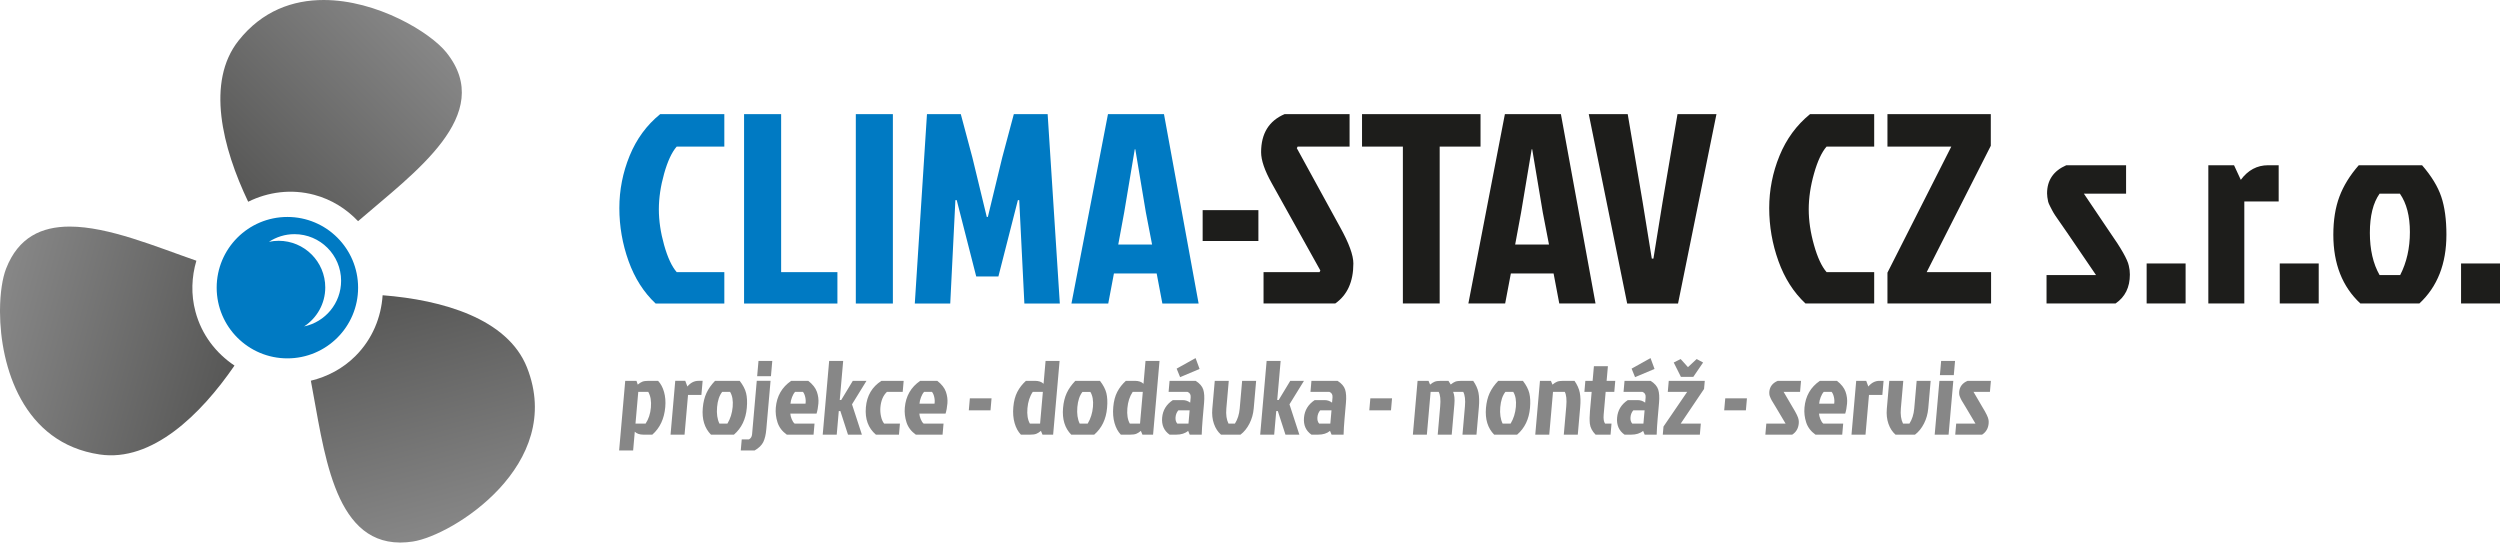
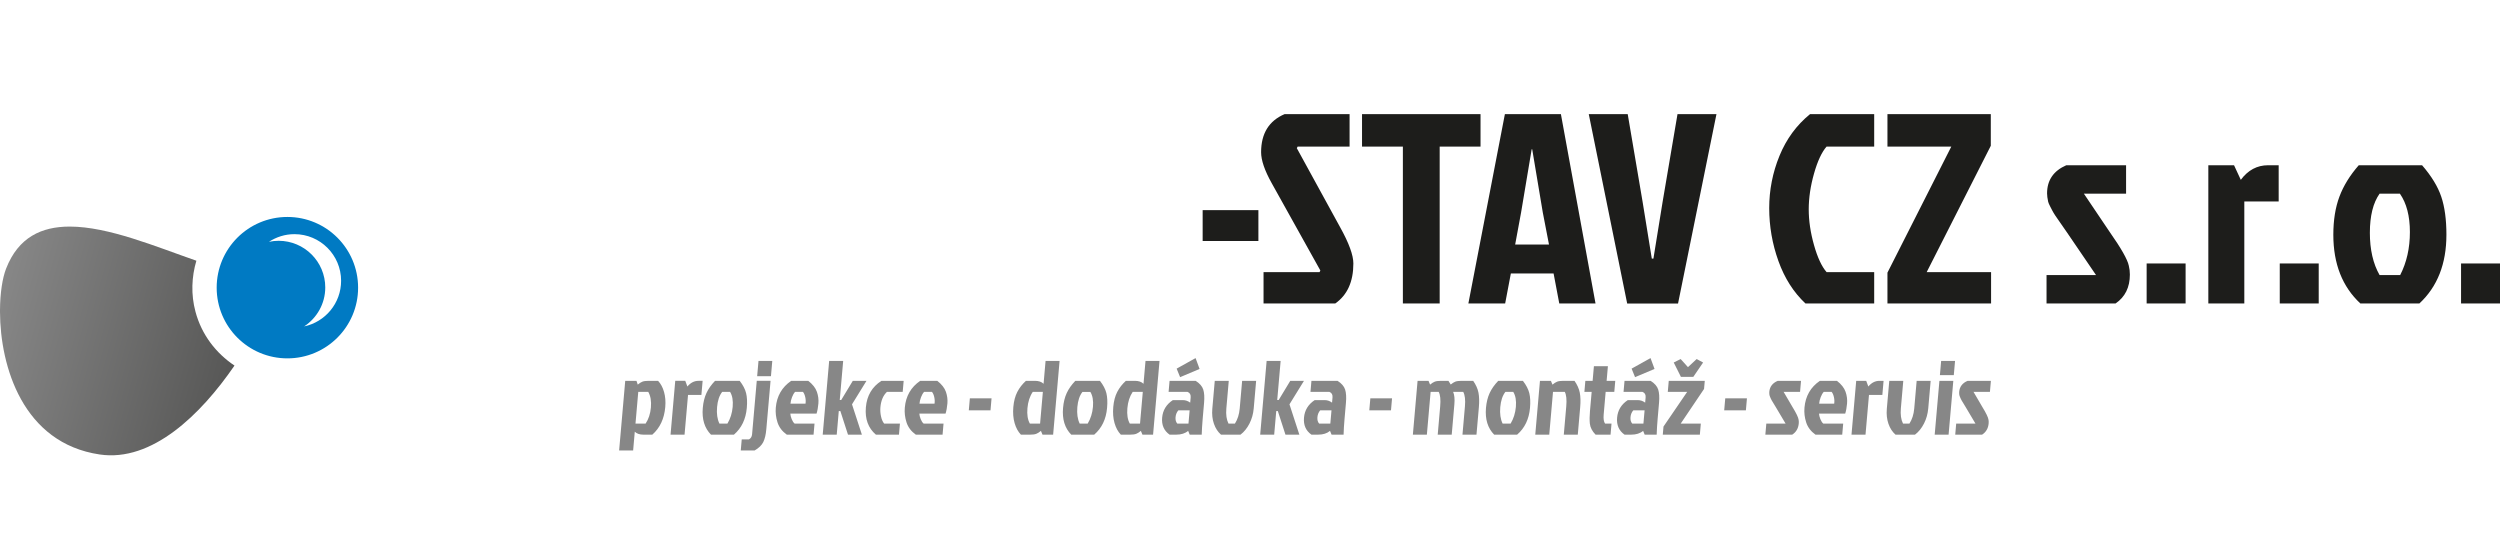
<svg xmlns="http://www.w3.org/2000/svg" xmlns:xlink="http://www.w3.org/1999/xlink" id="Vrstva_2" data-name="Vrstva 2" viewBox="0 0 819.82 177.912">
  <defs>
    <style>
      .cls-1 {
        fill: url(#linear-gradient-2);
      }

      .cls-2 {
        clip-path: url(#clippath-2);
      }

      .cls-3 {
        fill: #007ac3;
      }

      .cls-4 {
        clip-path: url(#clippath-1);
      }

      .cls-5 {
        fill: #878787;
      }

      .cls-6 {
        clip-path: url(#clippath);
      }

      .cls-7 {
        fill: none;
      }

      .cls-8 {
        clip-path: url(#clippath-3);
      }

      .cls-9 {
        fill: url(#linear-gradient-3);
      }

      .cls-10 {
        fill: url(#linear-gradient);
      }

      .cls-11 {
        fill: #1d1d1b;
      }
    </style>
    <clipPath id="clippath">
      <path class="cls-7" d="m116.582,116.731c-4.182,4.184-9.287,6.82-14.645,8.113,4.297,22.354,7.158,52.939,29.172,53.068h.279c1.266-.004,2.594-.115,3.99-.324,13.154-2.023,50.055-25.258,37.432-57.09-6.361-16.027-27.703-22.145-47.338-23.676-.475,7.246-3.352,14.369-8.891,19.908" />
    </clipPath>
    <linearGradient id="linear-gradient" x1="107.646" y1="531.973" x2="110.146" y2="531.973" gradientTransform="translate(-17041.741 3651.627) rotate(-89.999) scale(32.305)" gradientUnits="userSpaceOnUse">
      <stop offset="0" stop-color="#878787" />
      <stop offset="1" stop-color="#575756" />
    </linearGradient>
    <clipPath id="clippath-1">
-       <path class="cls-7" d="m78.221,13.324c-10.703,13.518-5.328,35.06,3.164,52.832,6.514-3.215,14.119-4.283,21.686-2.258,5.715,1.531,10.547,4.635,14.348,8.631,18.27-15.816,45.375-34.861,28.953-55.336C141.09,10.604,123.621.004,106.129,0c-10.072,0-20.145,3.514-27.908,13.324" />
-     </clipPath>
+       </clipPath>
    <linearGradient id="linear-gradient-2" x1="110.496" y1="541.498" x2="112.995" y2="541.498" gradientTransform="translate(3719.194 17523.63) rotate(-180) scale(32.294)" xlink:href="#linear-gradient" />
    <clipPath id="clippath-2">
      <path class="cls-7" d="m2,88.084c-1.182,3.037-1.977,7.945-2,13.693v.56c.078,17.715,7.412,42.98,32.725,46.703,17.061,2.506,33.025-12.918,44.172-29.16-6.041-4.031-10.766-10.082-12.793-17.652-1.533-5.711-1.264-11.453.293-16.734-13.219-4.586-28.861-11.195-41.533-11.195-9.213,0-16.854,3.488-20.863,13.785" />
    </clipPath>
    <linearGradient id="linear-gradient-3" x1="100.636" y1="539.27" x2="103.137" y2="539.27" gradientTransform="translate(17459.536 -3180.243) rotate(89.999) scale(32.305)" xlink:href="#linear-gradient" />
    <clipPath id="clippath-3">
      <rect class="cls-7" width="819.82" height="177.912" />
    </clipPath>
  </defs>
  <g id="Vrstva_1-2" data-name="Vrstva 1">
    <g class="cls-6">
-       <rect class="cls-10" x="93.116" y="87.662" width="101.141" height="99.414" transform="translate(-29.819 40.354) rotate(-14.501)" />
-     </g>
+       </g>
    <g class="cls-4">
      <rect class="cls-1" x="55.761" y="-22.991" width="118.789" height="118.51" transform="translate(7.603 91.113) rotate(-44.5)" />
    </g>
    <g class="cls-2">
      <rect class="cls-9" x="-9.045" y="65.55" width="94.989" height="94.745" transform="translate(-80.641 119.795) rotate(-74.499)" />
    </g>
    <g class="cls-8">
      <path class="cls-3" d="m111.857,92.086c0,7.359-5.201,13.494-12.127,14.957,4.168-2.736,6.932-7.43,6.932-12.783,0-8.447-6.848-15.297-15.295-15.297-1.09,0-2.15.119-3.172.338,2.404-1.578,5.271-2.514,8.363-2.514,8.449,0,15.299,6.852,15.299,15.299m5.572,2.25c0-12.809-10.383-23.188-23.188-23.188-12.809,0-23.188,10.379-23.188,23.188,0,12.807,10.379,23.184,23.188,23.184,12.805,0,23.188-10.377,23.188-23.184" />
      <path class="cls-11" d="m807.047,99.525h12.775v-13.133h-12.775v13.133Zm-29.902-23.197c0-5.529,1.062-9.805,3.191-12.822h6.656c2.188,3.139,3.281,7.332,3.281,12.6,0,5.262-1.064,9.967-3.188,14.105h-6.75c-2.129-3.727-3.191-8.352-3.191-13.883m25.105.662c0-4.969-.56-9.121-1.684-12.465-1.123-3.342-3.223-6.787-6.299-10.336h-20.762c-2.9,3.311-5.014,6.744-6.342,10.291-1.328,3.547-1.998,7.717-1.998,12.51,0,9.525,2.955,17.037,8.873,22.535h19.34c5.918-5.498,8.871-13.01,8.871-22.535m-54.652,22.535h12.777v-13.133h-12.777v13.133Zm-11.621,0v-33.447h11.266v-11.889h-3.457c-3.609,0-6.598,1.598-8.961,4.789l-2.219-4.789h-8.43v45.336h11.801Zm-32.031,0h12.777v-13.133h-12.777v13.133Zm-32.652-36.107c0,.709.117,1.625.357,2.748.117.414.324.904.623,1.465.295.564.531,1.02.711,1.375.176.357.496.902.973,1.641.473.74,1.139,1.703,1.998,2.887.857,1.18,1.49,2.098,1.906,2.748l9.492,13.93h-16.236v9.314h22.625c3.135-2.127,4.703-5.289,4.703-9.492,0-1.004-.117-1.982-.355-2.926-.414-2.01-2.514-5.709-6.297-11.092l-8.43-12.51h13.84v-9.316h-19.607c-4.201,1.836-6.303,4.91-6.303,9.229m-18.451-25.998h-33.893v10.646h20.941l-20.941,41.346v10.113h33.983v-10.289h-21.115l21.025-41.434v-10.383Zm-57.978,42.941c-1.156-4.08-1.731-7.982-1.731-11.711,0-3.727.574-7.627,1.731-11.711,1.152-4.082,2.527-7.039,4.125-8.873h15.613v-10.646h-21.027c-4.434,3.611-7.777,8.164-10.023,13.664-2.252,5.5-3.375,11.221-3.375,17.168,0,5.945,1.006,11.729,3.018,17.348,2.012,5.617,4.971,10.262,8.875,13.926h22.533v-10.289h-15.613c-1.598-1.836-2.973-4.791-4.125-8.875m-44.762-42.941l-4.879,28.746-3.018,18.633h-.533l-3.018-18.633-4.881-28.746h-12.773l12.598,62.105h16.68l12.598-62.105h-12.773Zm-47.645,11.533l3.461,20.674,2.041,10.562h-11.092l1.951-10.562,3.463-20.674h.176Zm20.762,50.572l-11.355-62.105h-18.367l-11.977,62.105h12.065l1.865-9.844h14.016l1.865,9.844h11.889Zm-63.176,0h12.07v-51.459h13.396v-10.646h-38.861v10.646h13.395v51.459Zm-46.488-49.598c0,2.605,1.152,5.976,3.461,10.115l15.969,28.662-.266.531h-18.365v10.289h23.514c3.959-2.777,5.941-7.152,5.941-13.129,0-2.721-1.449-6.686-4.346-11.891l-14.193-25.906.262-.533h17.037v-10.646h-21.295c-5.144,2.189-7.719,6.359-7.719,12.508m-.889,18.99h-18.279v10.115h18.279v-10.115Z" />
-       <path class="cls-3" d="m372.299,48.955l3.459,20.674,2.039,10.557h-11.09l1.951-10.557,3.463-20.674h.178Zm20.76,50.574l-11.357-62.107h-18.365l-11.976,62.107h12.066l1.863-9.851h14.016l1.865,9.851h11.889Zm-69.469-28.392l-4.705-19.432-3.814-14.283h-11.09l-3.992,62.107h11.623l1.686-33.895h.441l6.391,25.021h7.275l6.387-25.021h.445l1.684,33.895h11.623l-3.992-62.107h-11.09l-3.814,14.283-4.703,19.432h-.353.353-.353Zm-30.789-33.715h-12.154v62.107h12.154v-62.107Zm-18.188,62.107v-10.293h-18.455v-51.815h-12.156v62.107h30.611Zm-56.828-19.166c-1.152-4.082-1.728-7.984-1.728-11.713,0-3.725.576-7.629,1.728-11.711,1.152-4.082,2.529-7.039,4.125-8.871h15.617v-10.646h-21.029c-4.436,3.607-7.777,8.162-10.025,13.662-2.246,5.502-3.371,11.225-3.371,17.17,0,5.943,1.004,11.725,3.016,17.346,2.012,5.617,4.973,10.262,8.873,13.93h22.537v-10.293h-15.617c-1.596-1.834-2.973-4.791-4.125-8.873" />
      <path class="cls-5" d="m642.471,128.481c-.025.273-.01.631.047,1.066.031.162.096.353.193.572.092.217.17.398.227.535.055.135.164.348.324.641.16.287.387.656.68,1.119.293.461.508.818.648,1.072l3.219,5.42h-6.32l-.315,3.629h8.807c1.291-.83,2.008-2.061,2.152-3.695.035-.393.02-.773-.039-1.141-.092-.781-.785-2.225-2.074-4.316l-2.852-4.871h5.383l.318-3.625h-7.631c-1.699.713-2.619,1.912-2.768,3.594m-6.322-5.459h4.555l.41-4.662h-4.561l-.404,4.662Zm2.848,19.514l1.547-17.648h-4.559l-1.547,17.648h4.559Zm-8.074-3.629c.779-1.518,1.246-3.186,1.406-5.006l.787-9.014h-4.59l-.795,9.082c-.172,1.934-.695,3.58-1.574,4.938h-2.104c-.65-1.287-.885-2.945-.709-4.975l.797-9.045h-4.598l-.803,9.188c-.156,1.795.027,3.43.537,4.902.517,1.477,1.289,2.658,2.314,3.559h6.389c1.184-.9,2.166-2.107,2.941-3.629m-19.168,3.629l1.137-13.02h4.385l.404-4.629h-1.348c-1.402,0-2.621.623-3.652,1.865l-.697-1.865h-3.281l-1.543,17.648h4.596Zm-13.844-3.629c-.367-.299-.686-.787-.961-1.467-.273-.678-.422-1.283-.445-1.812h8.598c.289-.92.488-2.027.602-3.316.113-1.289-.051-2.566-.492-3.83-.441-1.27-1.383-2.469-2.828-3.594h-5.596c-3.037,2.072-4.717,4.998-5.049,8.771-.145,1.637.043,3.254.557,4.852.518,1.602,1.533,2.941,3.053,4.025h8.771l.316-3.629h-6.525Zm3.486-8.686c.166.752.195,1.469.088,2.162h-4.938c.059-.693.231-1.406.514-2.144.283-.734.615-1.314.998-1.726h2.59c.332.393.582.963.748,1.709m-21.191-1.74c-.019.273-.006.631.047,1.066.031.162.096.353.193.572.094.217.17.398.228.535.053.135.166.348.322.641.16.287.387.656.68,1.119.293.461.512.818.648,1.072l3.223,5.42h-6.32l-.318,3.629h8.807c1.291-.83,2.012-2.061,2.152-3.695.035-.393.019-.773-.039-1.141-.092-.781-.781-2.225-2.072-4.316l-2.853-4.871h5.387l.316-3.625h-7.633c-1.695.713-2.619,1.912-2.768,3.594m-7.678,6.074l.344-3.936h-7.111l-.346,3.936h7.113Zm-14.031-15.678l-2.109-1.139-2.855,2.658-2.395-2.658-2.273,1.139,2.352,4.697h4.074l3.207-4.697Zm-.75,20.029l-.316,3.629h-12.156l.234-2.66,7.762-11.363h-6.355l.316-3.625h11.812l-.234,2.66-7.656,11.359h6.594Zm-21.564-15.227l6.385-2.695-1.312-3.559-6.207,3.457,1.135,2.797Zm-3.775,4.832h6.223c.75.297,1.094.9,1.016,1.799l-.15,1.727c-.74-.553-1.553-.832-2.451-.832h-3.246c-2.127,1.406-3.293,3.324-3.508,5.752-.211,2.43.605,4.287,2.447,5.578h2.178c1.633,0,2.936-.416,3.91-1.242l.51,1.242h3.936c.047-1.592.152-3.338.322-5.25l.451-5.182c.164-1.84.07-3.297-.272-4.367-.344-1.072-1.17-2.02-2.481-2.85h-8.564l-.32,3.625Zm6.519,10.395h-3.662c-.463-.508-.652-1.207-.576-2.106.082-.898.387-1.645.922-2.246h3.697l-.381,4.352Zm-17.578-.033c.141,1.314.771,2.533,1.891,3.662h4.906l.316-3.629h-2.109c-.43-.574-.586-1.565-.463-2.967l.65-7.428h2.832l.316-3.625h-2.832l.42-4.799h-4.59l-.42,4.799h-2.387l-.312,3.625h2.383l-.555,6.32c-.141,1.588-.154,2.935-.047,4.041m-10.727-13.711c-.467.186-.975.508-1.522.969l-.514-1.244h-3.59l-1.541,17.648h4.59l1.228-14.023h3.869c.51.967.67,2.545.48,4.732l-.811,9.291h4.59l.783-8.945c.172-1.932.125-3.545-.129-4.836-.254-1.289-.832-2.578-1.732-3.867h-3.664c-.898,0-1.576.094-2.039.275m-18.639,8.34c.19-2.15.75-3.814,1.68-4.99h2.588c.746,1.223,1.031,2.857.852,4.906-.18,2.049-.754,3.879-1.727,5.488h-2.623c-.701-1.451-.957-3.25-.77-5.404m9.752.26c.168-1.932.09-3.549-.232-4.852-.326-1.301-1.025-2.641-2.1-4.023h-8.084c-1.24,1.289-2.178,2.625-2.818,4.006-.639,1.379-1.039,3.004-1.205,4.869-.322,3.705.574,6.627,2.689,8.773h7.525c2.49-2.147,3.898-5.068,4.225-8.773m-31.246-8.6c-.465.186-.969.508-1.52.969l-.51-1.244h-3.592l-1.543,17.648h4.59l1.23-14.023h2.656c.516.967.676,2.545.484,4.732l-.811,9.291h4.592l.871-9.98c.152-1.705.016-3.051-.404-4.043h3.314c.553,1.035.738,2.615.553,4.732l-.81,9.291h4.592l.783-8.945c.17-1.932.123-3.545-.131-4.836-.254-1.289-.832-2.578-1.732-3.867h-3.834c-.898,0-1.576.094-2.043.275-.467.186-.957.498-1.48.936l-.76-1.211h-2.449c-.898,0-1.58.094-2.047.275m-14.34,9.393l.344-3.936h-7.113l-.346,3.936h7.115Zm-26.406-6.043h6.215c.754.297,1.094.9,1.016,1.799l-.152,1.727c-.73-.553-1.549-.832-2.445-.832h-3.246c-2.127,1.406-3.297,3.324-3.51,5.752-.213,2.43.604,4.287,2.447,5.578h2.178c1.635,0,2.936-.416,3.908-1.242l.512,1.242h3.938c.045-1.592.152-3.338.32-5.25l.453-5.182c.164-1.84.07-3.297-.273-4.367-.344-1.072-1.17-2.02-2.478-2.85h-8.566l-.315,3.625Zm6.512,10.395h-3.66c-.463-.508-.652-1.207-.574-2.106.08-.898.387-1.645.922-2.246h3.695l-.383,4.352Zm-18.412,3.629l.678-7.736h.52l2.5,7.736h4.557l-3.24-9.945,4.752-7.703h-4.492l-3.797,6.285h-.48l1.119-12.812h-4.594l-2.113,24.176h4.592Zm-8.107-3.629c.777-1.518,1.244-3.186,1.402-5.006l.789-9.014h-4.592l-.795,9.082c-.168,1.934-.695,3.58-1.568,4.938h-2.109c-.646-1.287-.885-2.945-.705-4.975l.793-9.045h-4.594l-.805,9.188c-.156,1.795.023,3.43.537,4.902.516,1.477,1.287,2.658,2.314,3.559h6.391c1.184-.9,2.162-2.107,2.941-3.629m-22.738-15.227l6.383-2.695-1.312-3.559-6.209,3.457,1.139,2.797Zm-3.772,4.832h6.213c.76.297,1.096.9,1.02,1.799l-.152,1.727c-.732-.553-1.551-.832-2.449-.832h-3.244c-2.129,1.406-3.295,3.324-3.508,5.752-.213,2.43.604,4.287,2.447,5.578h2.176c1.635,0,2.938-.416,3.906-1.242l.514,1.242h3.938c.045-1.592.152-3.338.318-5.25l.453-5.182c.162-1.84.07-3.297-.272-4.367-.346-1.072-1.17-2.02-2.481-2.85h-8.564l-.315,3.625Zm6.514,10.395h-3.662c-.459-.508-.652-1.207-.576-2.106.082-.898.389-1.645.924-2.246h3.695l-.381,4.352Zm-15.885,0h-3.35c-.721-1.264-.984-2.951-.803-5.057.185-2.111.768-3.889,1.746-5.338h3.314l-.908,10.395Zm6.389-20.547h-4.592l-.656,7.494c-.658-.645-1.596-.967-2.814-.967h-2.971c-1.176,1.06-2.115,2.266-2.824,3.625-.703,1.357-1.143,3.01-1.311,4.957-.17,1.945-.031,3.701.418,5.266.451,1.568,1.139,2.832,2.068,3.801h3.006c.896,0,1.578-.094,2.043-.281.465-.18.973-.502,1.52-.961l.512,1.242h3.488l2.113-24.176Zm-26.949,15.143c.188-2.15.748-3.814,1.68-4.99h2.59c.746,1.223,1.029,2.857.852,4.906-.18,2.049-.756,3.879-1.727,5.488h-2.623c-.703-1.451-.959-3.25-.771-5.404m9.75.26c.17-1.932.094-3.549-.229-4.852-.326-1.301-1.025-2.641-2.102-4.023h-8.082c-1.24,1.289-2.18,2.625-2.82,4.006-.637,1.379-1.039,3.004-1.201,4.869-.326,3.705.572,6.627,2.688,8.773h7.527c2.488-2.147,3.897-5.068,4.219-8.773m-21.965,5.144h-3.35c-.719-1.264-.986-2.951-.799-5.057.184-2.111.764-3.889,1.744-5.338h3.315l-.91,10.395Zm6.393-20.547h-4.596l-.654,7.494c-.656-.645-1.594-.967-2.814-.967h-2.971c-1.174,1.06-2.115,2.266-2.822,3.625-.705,1.357-1.143,3.01-1.313,4.957-.17,1.945-.031,3.701.42,5.266.451,1.568,1.139,2.832,2.068,3.801h3.002c.9,0,1.58-.094,2.045-.281.465-.18.973-.502,1.518-.961l.516,1.242h3.486l2.115-24.176Zm-22.654,16.195l.342-3.936h-7.113l-.344,3.936h7.115Zm-21.93,4.352c-.365-.299-.685-.787-.961-1.467-.275-.678-.422-1.283-.445-1.812h8.598c.289-.92.49-2.027.604-3.316.111-1.289-.053-2.566-.496-3.83-.44-1.27-1.385-2.469-2.826-3.594h-5.596c-3.035,2.072-4.721,4.998-5.049,8.771-.145,1.637.045,3.254.558,4.852.518,1.602,1.533,2.941,3.051,4.025h8.771l.318-3.629h-6.527Zm3.486-8.686c.166.752.195,1.469.088,2.162h-4.938c.061-.693.231-1.406.516-2.144.281-.734.615-1.314.996-1.726h2.592c.332.393.582.963.746,1.709m-15.529-1.709h5.18l.317-3.625h-7.283c-3.072,1.955-4.777,4.848-5.109,8.668-.336,3.822.758,6.814,3.287,8.98h7.564l.316-3.629h-5.178c-.482-.6-.824-1.397-1.035-2.398-.213-1-.277-1.986-.192-2.953.192-2.186.902-3.867,2.133-5.043m-16.455,14.023l.674-7.736h.521l2.5,7.736h4.557l-3.24-9.945,4.75-7.703h-4.49l-3.795,6.285h-.484l1.123-12.812h-4.596l-2.115,24.176h4.596Zm-13.807-3.629c-.365-.299-.685-.787-.961-1.467-.275-.678-.424-1.283-.445-1.812h8.598c.291-.92.49-2.027.604-3.316.111-1.289-.053-2.566-.496-3.83-.44-1.27-1.385-2.469-2.826-3.594h-5.598c-3.033,2.072-4.719,4.998-5.049,8.771-.143,1.637.045,3.254.561,4.852.517,1.602,1.533,2.941,3.051,4.025h8.771l.316-3.629h-6.525Zm3.486-8.686c.166.752.195,1.469.088,2.162h-4.938c.06-.693.23-1.406.516-2.144.281-.734.613-1.314.996-1.726h2.592c.332.393.582.963.746,1.709m-15.77-6.854h4.525l.436-5.008h-4.521l-.44,5.008Zm-1.668,19.062c-.065.758-.402,1.312-1.008,1.658h-2.383l-.316,3.627h4.557c1.383-.805,2.328-1.728,2.834-2.764.504-1.039.834-2.43.986-4.18l1.391-15.885h-4.525l-1.535,17.543Zm-11.477-8.928c.186-2.15.746-3.814,1.68-4.99h2.59c.744,1.223,1.027,2.857.848,4.906s-.752,3.879-1.723,5.488h-2.625c-.703-1.451-.961-3.25-.769-5.404m9.75.26c.17-1.932.092-3.549-.234-4.852-.322-1.301-1.022-2.641-2.1-4.023h-8.08c-1.242,1.289-2.18,2.625-2.818,4.006-.641,1.379-1.041,3.004-1.203,4.869-.324,3.705.57,6.627,2.684,8.773h7.531c2.488-2.147,3.894-5.068,4.221-8.773m-20.418,8.773l1.141-13.02h4.385l.404-4.629h-1.348c-1.404,0-2.619.623-3.65,1.865l-.699-1.865h-3.283l-1.541,17.648h4.592Zm-15.178-14.023h3.283c.756,1.338,1.045,3.041.863,5.113-.182,2.068-.762,3.83-1.738,5.281h-3.318l.91-10.395Zm-6.273,19.203h4.594l.537-6.149c.658.645,1.598.969,2.818.969h2.934c2.492-2.188,3.91-5.203,4.246-9.049.158-1.797.023-3.441-.399-4.939-.42-1.498-1.074-2.715-1.957-3.66h-3.107c-.9,0-1.58.094-2.045.275-.465.186-.973.508-1.518.969l-.41-1.244h-3.695l-1.998,22.828Z" />
    </g>
  </g>
</svg>